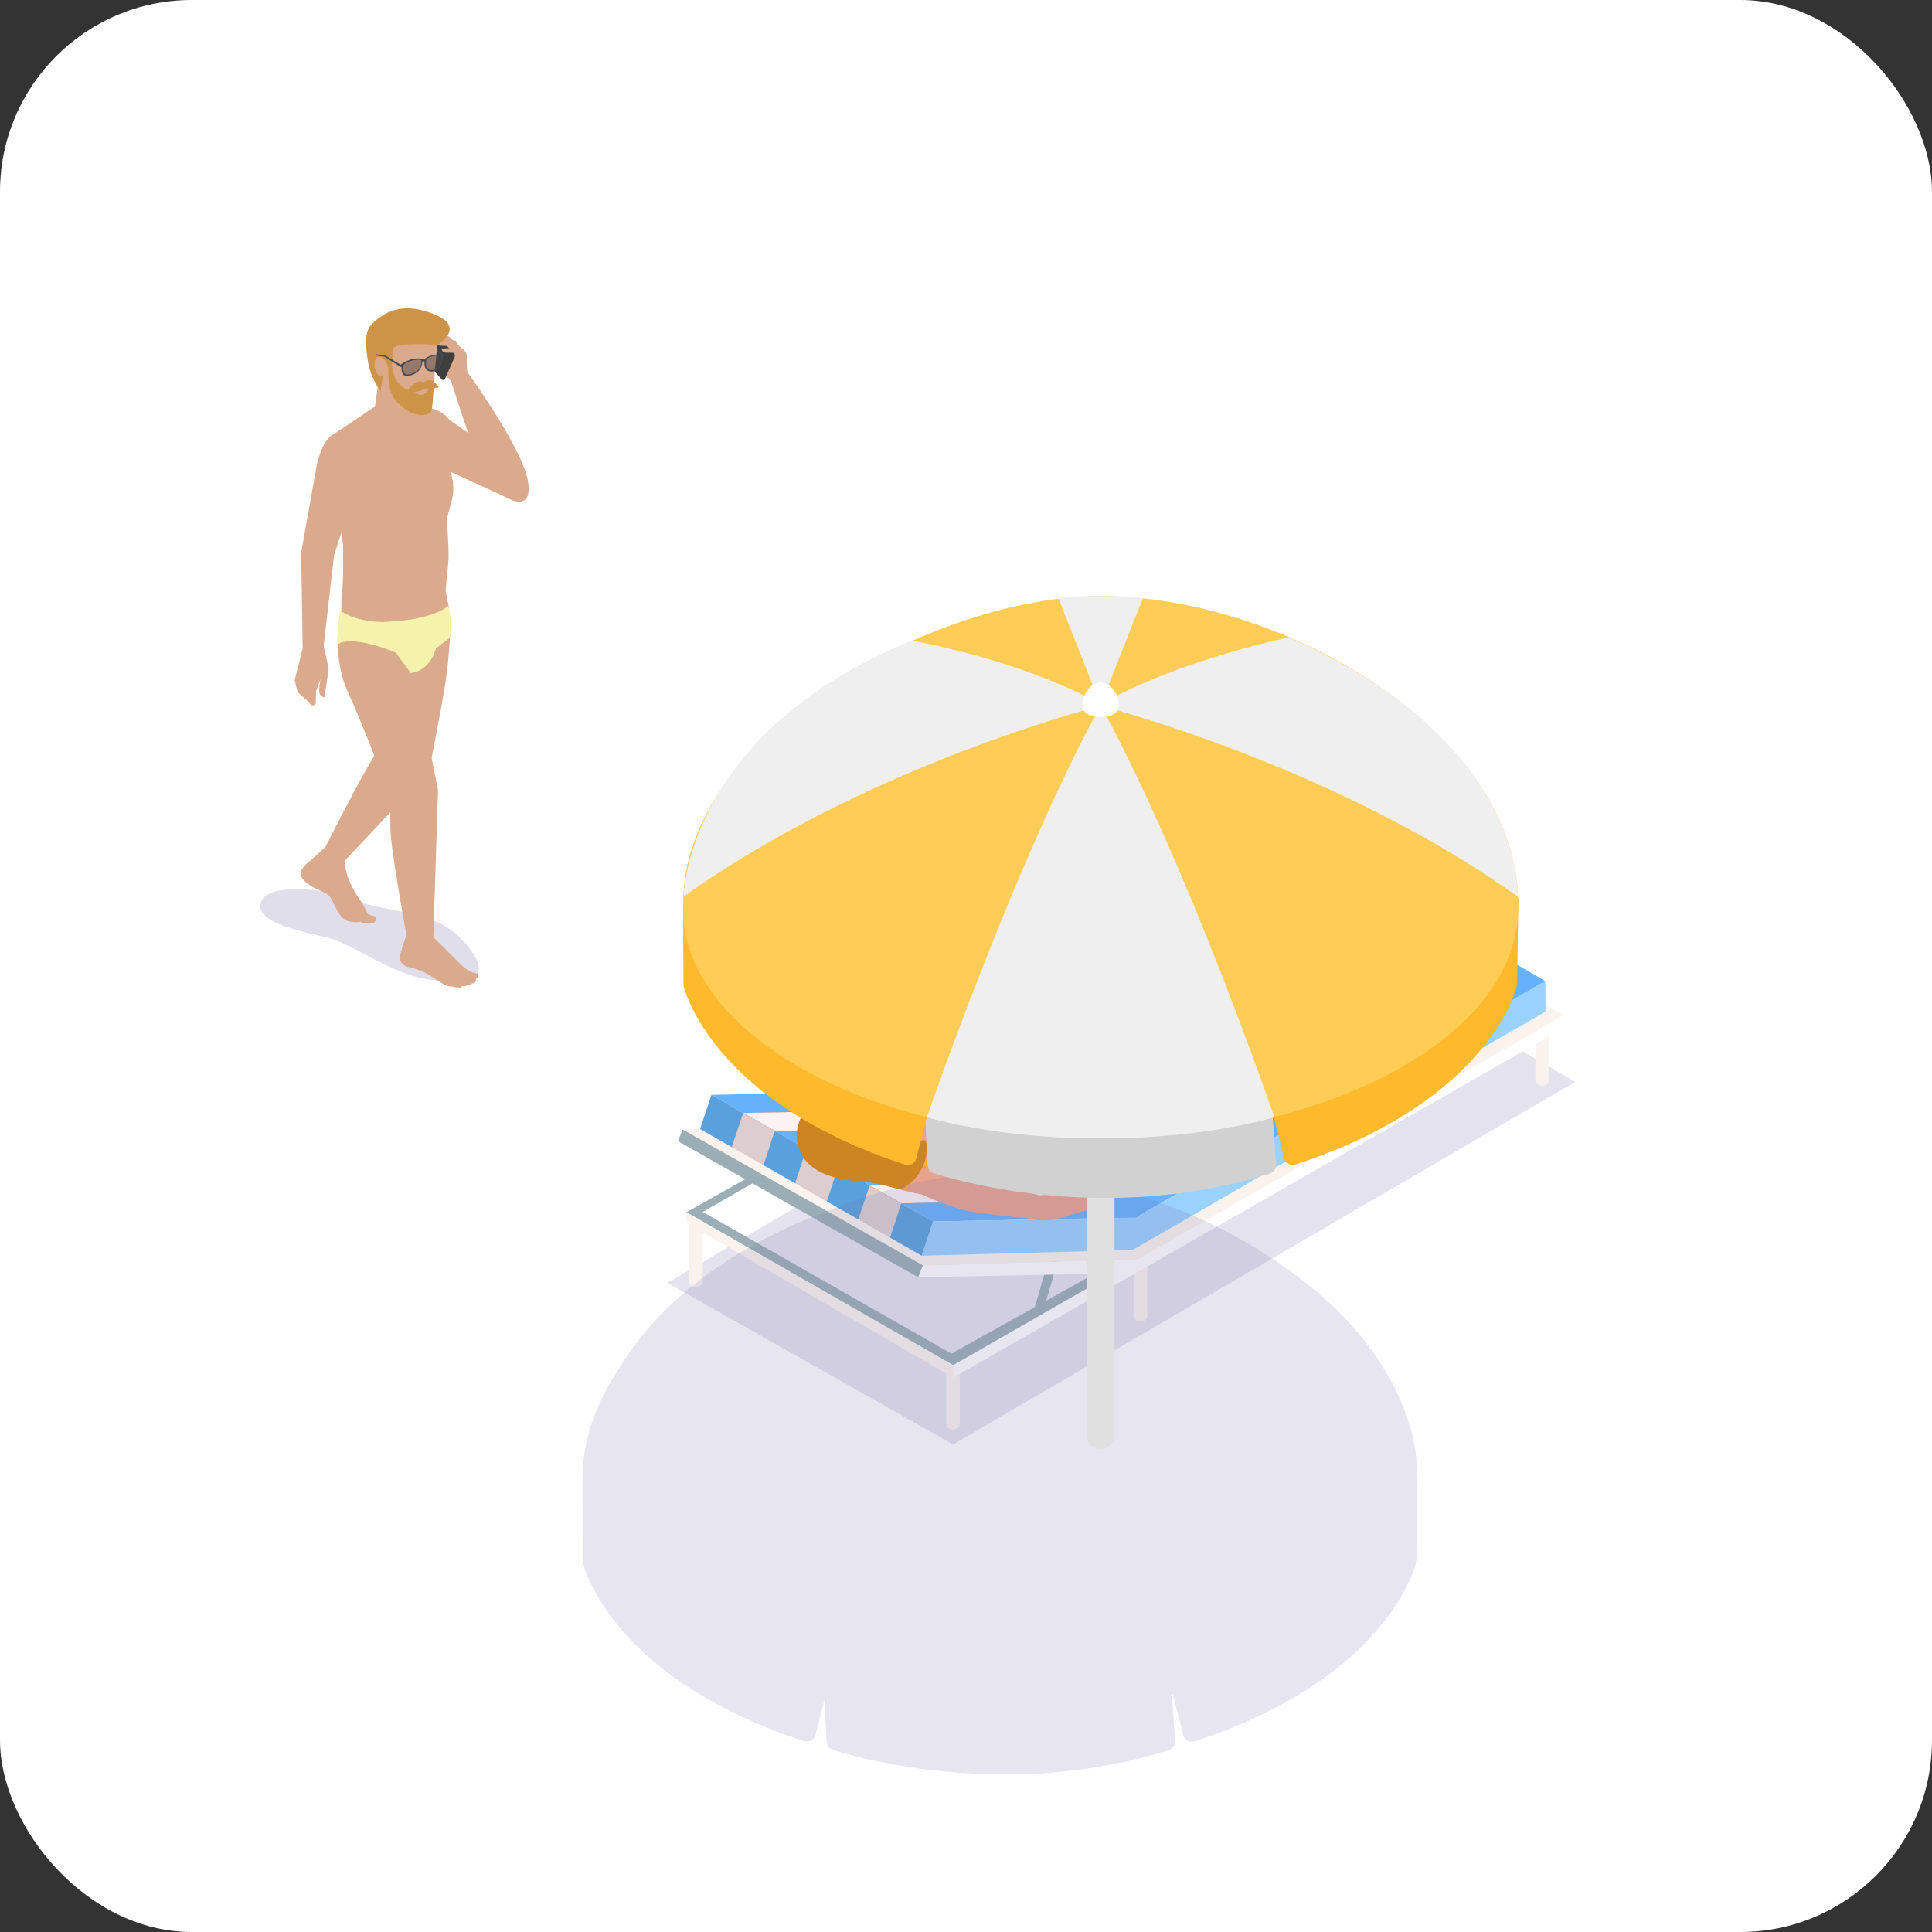
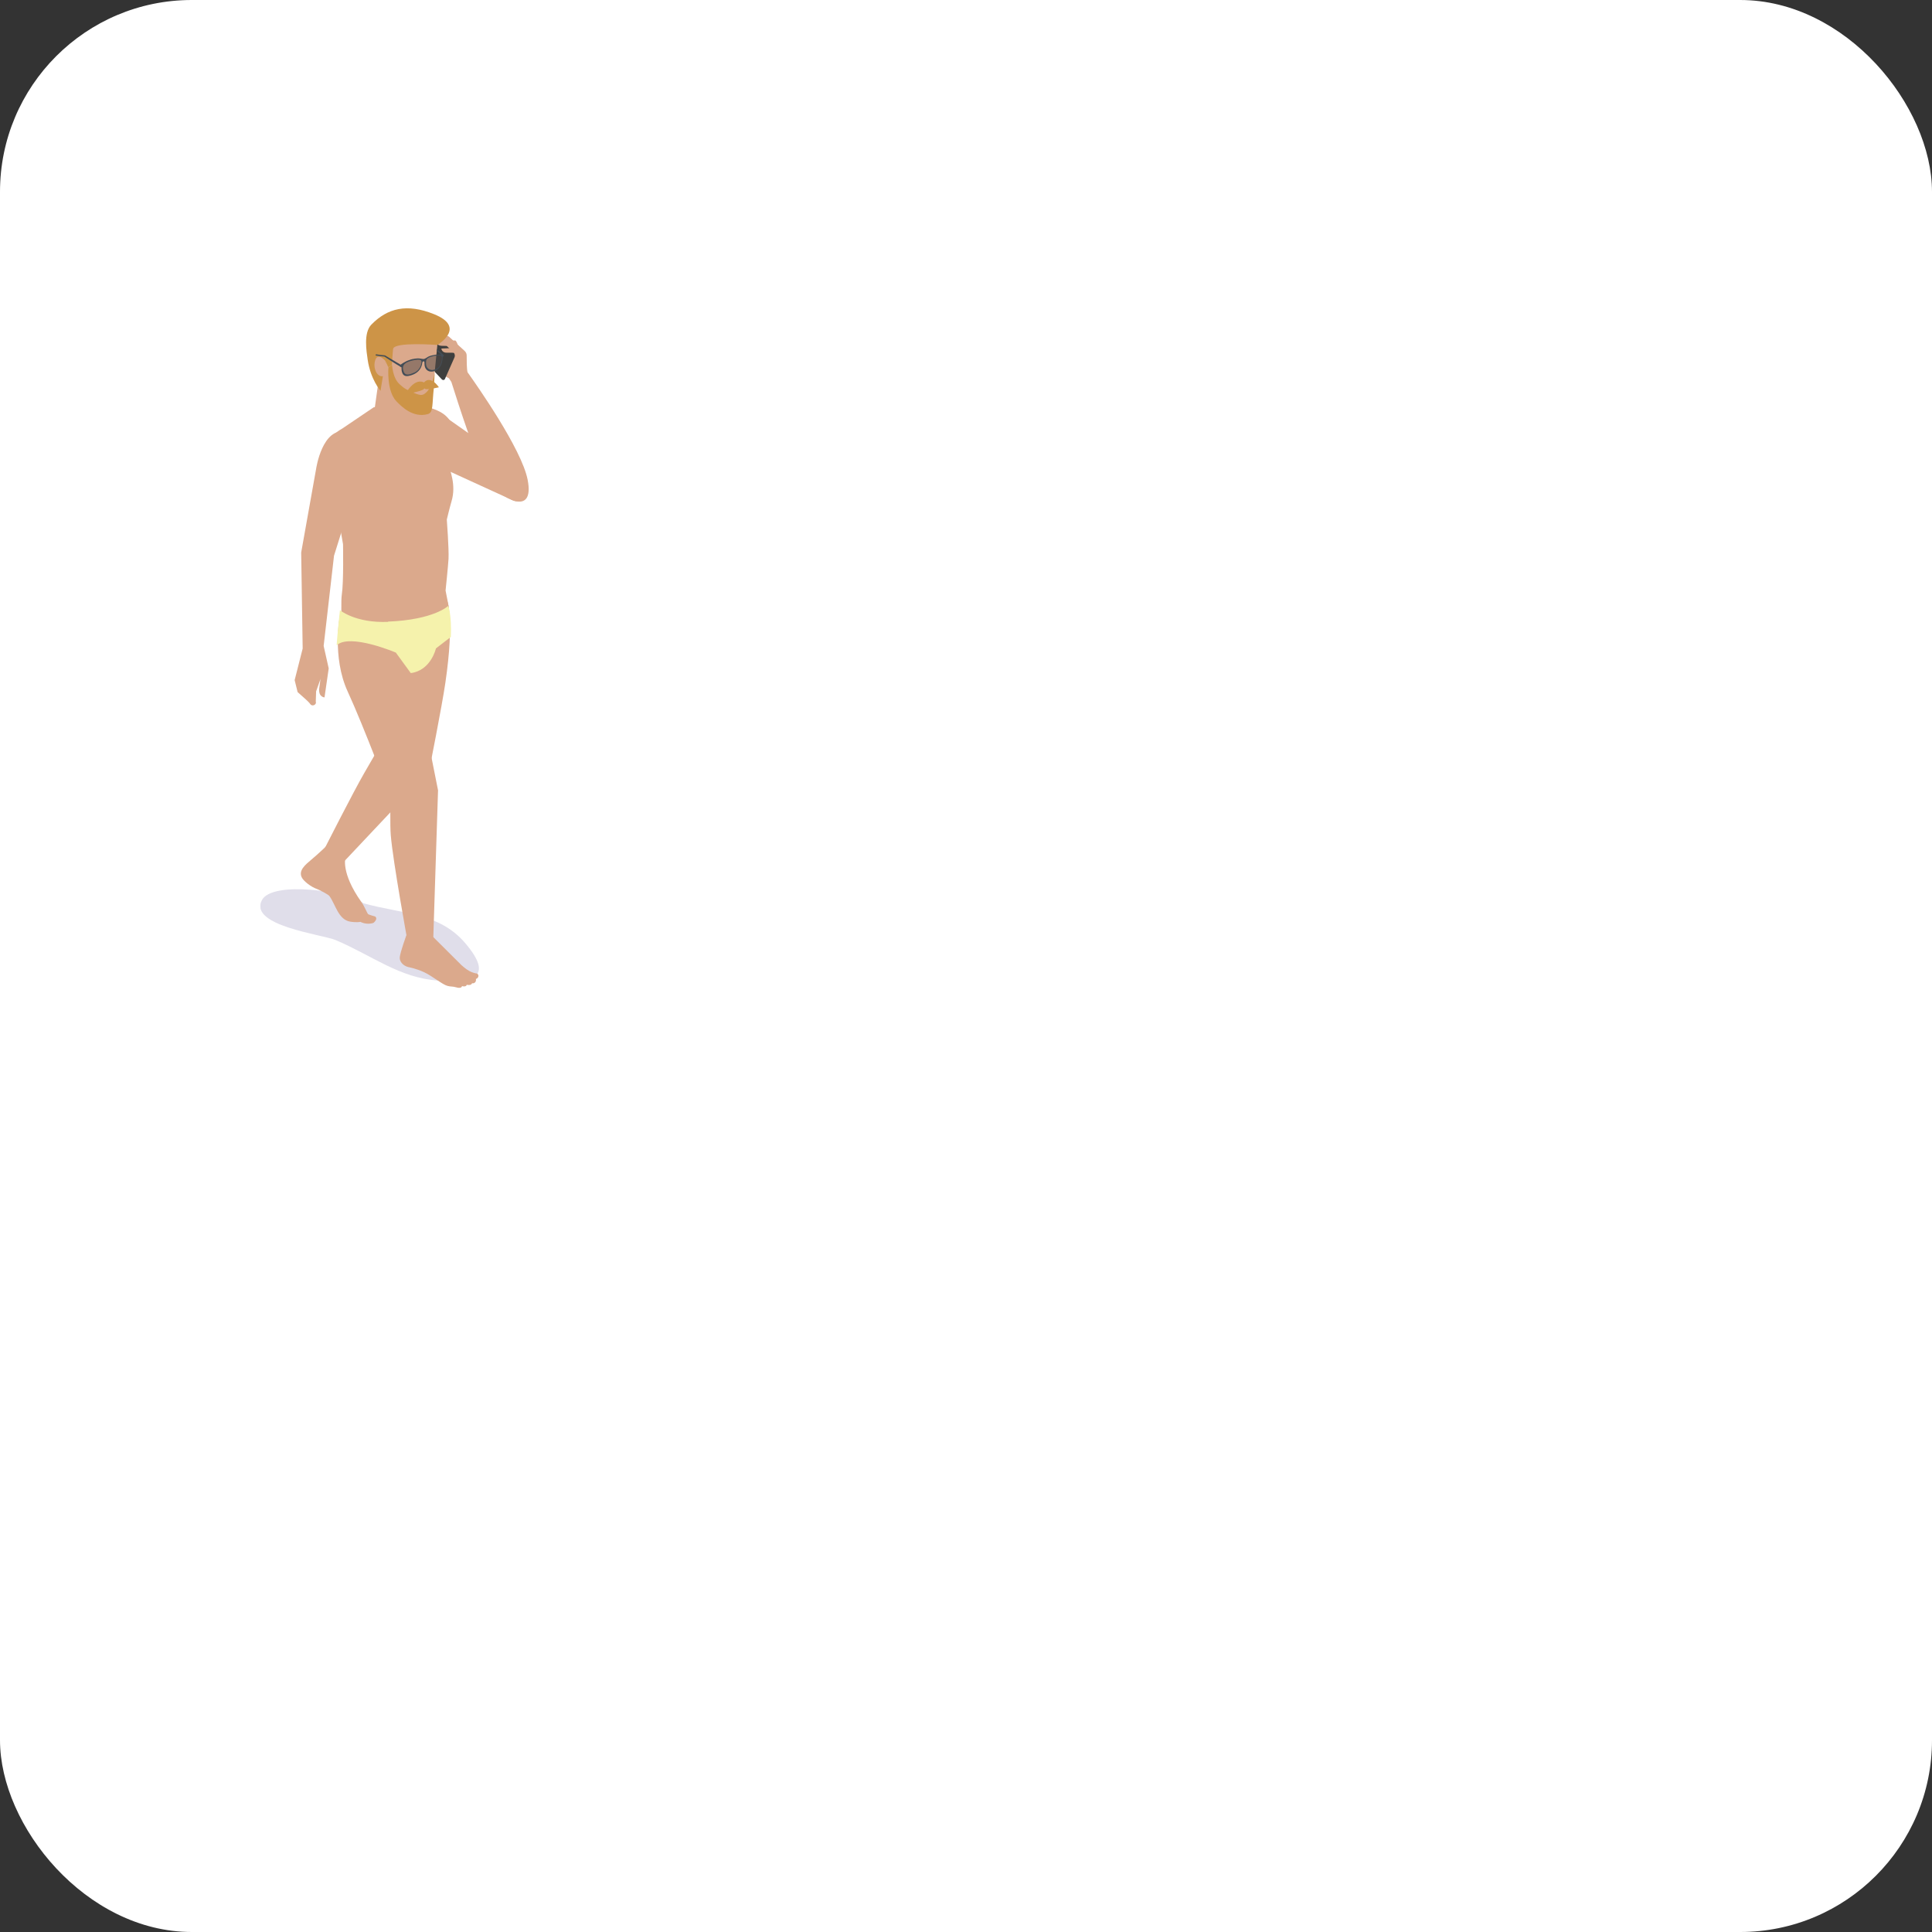
<svg xmlns="http://www.w3.org/2000/svg" width="282" height="282" viewBox="0 0 282 282" fill="none">
  <rect x="0" y="0" width="282" height="282" fill="#333333" stroke="none" />
  <rect width="282" height="282" rx="28" fill="white" />
  <g clip-path="url(#clip0_607_10170)">
    <g style="mix-blend-mode:multiply" opacity="0.3">
      <path d="M97.412 187.257L139.118 210.837L229.931 157.902L188.224 133.76L97.412 187.257Z" fill="#7D73AB" fill-opacity="0.7" />
    </g>
    <path d="M138.096 207.789C138.096 208.27 138.537 208.651 139.098 208.651C139.66 208.651 140.101 208.27 140.101 207.789V198.024H138.116V207.789H138.096Z" fill="#FAF3ED" />
    <path d="M224.096 157.621C224.096 158.102 224.537 158.483 225.098 158.483C225.66 158.483 226.101 158.102 226.101 157.621V147.856H224.116V157.621H224.096Z" fill="#FAF3ED" />
    <path d="M165.445 192.049C165.445 192.53 165.886 192.911 166.448 192.911C167.009 192.911 167.45 192.53 167.45 192.049V182.284H165.465V192.049H165.445Z" fill="#FAF3ED" />
    <path d="M100.56 187.016C100.56 187.497 101.001 187.878 101.562 187.878C102.124 187.878 102.565 187.497 102.565 187.016V177.251H100.58V187.016H100.56Z" fill="#FAF3ED" />
    <path d="M138.878 197.583L102.565 176.89L111.748 171.637L110.325 171.236L100.199 176.95L139.138 199.267L166.468 183.928L162.097 184.61L138.878 197.583Z" fill="#9BAEB5" />
    <path d="M151.009 190.866C150.908 191.227 151.109 191.588 151.47 191.708C151.831 191.808 152.192 191.608 152.312 191.247L154.859 182.384L153.575 182.003L151.029 190.866H151.009Z" fill="#9BAEB5" />
    <path d="M155.48 179.637L166.468 183.928L228.266 148.157L192.996 129.669L155.48 179.637Z" fill="#FAF3ED" />
    <path d="M133.143 159.265L137.735 161.932L197.969 127.163L193.357 124.496L133.143 159.265Z" fill="#65B1FC" />
-     <path d="M137.735 161.932L137.755 166.383L197.969 131.614V127.163L137.735 161.932Z" fill="#B63D18" />
    <path d="M133.143 159.265V163.696L137.755 166.383L137.735 161.932L133.143 159.265Z" fill="#7E2910" />
    <path d="M137.735 161.932L142.347 164.599L202.561 129.83L197.969 127.163L137.735 161.932Z" fill="white" />
    <path d="M142.347 164.598V169.05L202.581 134.281L202.561 129.829L142.347 164.598Z" fill="#FAF3ED" />
    <path d="M137.735 161.932L137.755 166.383L142.347 169.05V164.598L137.735 161.932Z" fill="#B5AA9B" />
    <path d="M142.347 164.598L146.938 167.285L207.173 132.516L202.561 129.83L142.347 164.598Z" fill="#65B1FC" />
    <path d="M146.938 167.285L146.959 171.717L207.173 136.948V132.516L146.938 167.285Z" fill="#B63D18" />
    <path d="M142.347 164.598V169.05L146.958 171.717L146.938 167.285L142.347 164.598Z" fill="#7E2910" />
    <path d="M146.938 167.286L151.55 169.952L211.764 135.183L207.173 132.517L146.938 167.286Z" fill="white" />
    <path d="M151.55 169.952V174.404L211.784 139.635L211.764 135.183L151.55 169.952Z" fill="#FAF3ED" />
    <path d="M146.938 167.285L146.959 171.717L151.55 174.404V169.952L146.938 167.285Z" fill="#B5AA9B" />
    <path d="M151.55 169.952L156.142 172.619L216.356 137.85L211.764 135.183L151.55 169.952Z" fill="#65B1FC" />
    <path d="M156.142 172.619L156.162 177.07L216.376 142.301L216.356 137.85L156.142 172.619Z" fill="#B63D18" />
    <path d="M151.55 169.952V174.404L156.162 177.07L156.142 172.619L151.55 169.952Z" fill="#7E2910" />
    <path d="M156.142 172.619L160.754 175.306L220.968 140.537L216.356 137.85L156.142 172.619Z" fill="white" />
    <path d="M160.754 175.306V179.757L220.988 144.988L220.968 140.537L160.754 175.306Z" fill="#FAF3ED" />
    <path d="M156.142 172.619L156.162 177.07L160.754 179.757V175.306L156.142 172.619Z" fill="#B5AA9B" />
    <path d="M160.753 175.306L165.345 177.973L225.559 143.204L220.967 140.537L160.753 175.306Z" fill="#65B1FC" />
    <path d="M165.345 177.973L165.365 182.424L225.579 147.655L225.559 143.204L165.345 177.973Z" fill="#99D1FF" />
    <path d="M139.058 201.132L228.226 150.042L228.266 148.157L139.058 199.308V201.132Z" fill="white" />
    <path d="M160.753 175.306V179.757L165.365 182.424L165.345 177.973L160.753 175.306Z" fill="#58A1DD" />
    <path d="M156.443 178.254L151.43 175.426L146.417 172.579L141.404 169.752L136.411 166.905L131.398 164.077L99.637 164.859L104.65 167.687L109.663 170.514L114.676 173.361L119.688 176.188L124.701 179.036L129.714 181.863L134.727 184.71L166.127 183.828L161.455 181.081L156.443 178.254Z" fill="#FAF3ED" />
    <path d="M124.701 179.036L119.689 176.188L114.676 173.361L109.663 170.514L104.65 167.687L99.637 164.859L98.956 166.564L134.025 186.435L134.727 184.71L129.714 181.863L124.701 179.036Z" fill="#9BAEB5" />
    <path d="M134.025 186.434L165.486 185.813L166.087 183.828L134.727 184.71L134.025 186.434Z" fill="white" />
    <path d="M103.848 159.806L108.48 162.453L137.815 161.852L133.203 159.205L103.848 159.806Z" fill="#65B1FC" />
    <path d="M106.816 167.446L136.151 166.844L137.815 161.851L108.48 162.453L106.816 167.446Z" fill="#B63D18" />
    <path d="M102.184 164.799L106.816 167.446L108.48 162.453L103.848 159.806L102.184 164.799Z" fill="#58A1DD" />
    <path d="M108.479 162.453L113.091 165.08L142.426 164.498L137.815 161.852L108.479 162.453Z" fill="#FAF2F3" />
    <path d="M111.427 170.072L140.782 169.491L142.427 164.498L113.092 165.08L111.427 170.072Z" fill="#FAF3ED" />
    <path d="M106.815 167.446L111.427 170.073L113.091 165.08L108.48 162.453L106.815 167.446Z" fill="#DCCECF" />
    <path d="M113.091 165.08L117.703 167.727L147.058 167.145L142.426 164.498L113.091 165.08Z" fill="#65B1FC" />
    <path d="M116.059 172.719L145.394 172.118L147.058 167.145L117.703 167.726L116.059 172.719Z" fill="#B63D18" />
    <path d="M111.427 170.073L116.059 172.719L117.703 167.727L113.092 165.08L111.427 170.073Z" fill="#58A1DD" />
    <path d="M117.704 167.727L122.335 170.373L151.671 169.772L147.059 167.145L117.704 167.727Z" fill="#FAF2F3" />
    <path d="M120.671 175.366L150.006 174.765L151.671 169.772L122.336 170.373L120.671 175.366Z" fill="#FAF3ED" />
    <path d="M116.06 172.719L120.671 175.366L122.336 170.373L117.704 167.727L116.06 172.719Z" fill="#DCCECF" />
-     <path d="M122.335 170.373L126.947 173.02L156.302 172.418L151.67 169.772L122.335 170.373Z" fill="#65B1FC" />
    <path d="M125.283 177.993L154.638 177.411L156.302 172.418L126.947 173.02L125.283 177.993Z" fill="#B63D18" />
    <path d="M120.671 175.366L125.283 177.993L126.947 173.02L122.335 170.373L120.671 175.366Z" fill="#58A1DD" />
    <path d="M126.947 173.02L131.559 175.647L160.914 175.065L156.302 172.418L126.947 173.02Z" fill="#FAF2F3" />
    <path d="M129.915 180.639L159.25 180.058L160.914 175.065L131.559 175.647L129.915 180.639Z" fill="#FAF3ED" />
    <path d="M125.283 177.993L129.915 180.64L131.559 175.647L126.947 173.02L125.283 177.993Z" fill="#DCCECF" />
    <path d="M131.559 175.647L136.19 178.294L165.525 177.712L160.914 175.065L131.559 175.647Z" fill="#65B1FC" />
    <path d="M134.526 183.286L165.445 182.444L165.526 177.712L136.191 178.293L134.526 183.286Z" fill="#99D1FF" />
    <path d="M129.915 180.64L134.526 183.286L136.191 178.294L131.559 175.647L129.915 180.64Z" fill="#58A1DD" />
    <path d="M100.199 178.514L139.138 201.092V199.267L100.199 176.95V178.514Z" fill="#FAF3ED" />
    <path d="M209.418 139.454C209.358 139.314 209.097 139.113 209.097 139.093C209.218 138.432 208.757 138.251 208.757 138.251C208.696 137.469 208.175 137.509 208.175 137.509C207.934 136.687 207.273 136.908 207.253 136.908C206.832 136.607 206.491 136.988 206.471 137.028C206.11 137.429 205.949 138.211 205.769 139.274L202.601 144.668C202.601 144.668 183.071 153.47 181.226 153.791C179.863 154.032 170.639 158.323 165.506 160.067L174.77 151.505C174.77 151.505 180.945 148.818 183.512 147.314C186.079 145.811 193.397 139.855 193.397 139.855C193.397 139.855 197.127 139.555 197.387 138.773C197.387 138.773 197.648 138.171 197.267 136.567C197.247 136.467 197.227 136.387 197.207 136.286C197.087 135.845 197.047 135.404 197.027 134.963C197.027 134.101 197.167 133.259 197.247 132.497C197.287 132.116 197.307 131.755 197.287 131.414C197.247 130.892 196.746 130.351 196.746 130.131C196.786 129.529 196.505 128.968 196.224 128.807C196.224 128.807 195.924 128.807 195.884 128.847C195.884 128.847 195.823 128.687 195.743 128.587C195.663 128.506 195.483 128.406 195.362 128.566C195.362 128.566 195.041 128.346 194.861 128.687C194.861 128.687 194.54 128.587 194.46 129.108C194.46 129.108 194.219 129.148 194.279 129.629C194.279 129.629 194.139 130.251 194.139 130.291C194.039 130.852 193.838 131.815 193.558 132.878L193.457 133.218C193.397 133.439 193.337 133.66 193.257 133.88L193.217 133.98C193.157 134.141 193.117 134.301 193.056 134.462L193.016 134.582C192.655 135.584 192.194 136.507 191.653 137.148C191.131 137.509 187.803 139.575 175.391 144.868C169.977 147.174 167.892 148.357 155.681 155.475C153.214 156.919 148.583 159.245 145.154 161.531L152.513 172.619C152.513 172.619 161.195 175.186 168.173 170.193C172.203 167.306 183.171 159.466 183.171 159.466C183.171 159.466 187.843 158.463 192.495 155.375C197.087 152.347 203.242 148.096 204.145 147.555C204.145 147.555 205.769 147.535 206.771 147.194C206.771 147.194 206.832 147.174 206.872 147.154C206.912 147.154 206.952 147.134 207.012 147.114C207.132 147.074 207.253 147.034 207.353 146.994C208.095 146.733 209.218 142.803 209.539 141.159C209.579 140.958 209.539 140.657 209.539 140.617C209.619 140.317 209.739 140.116 209.458 139.414L209.418 139.454Z" fill="#E8A28E" />
    <path d="M149.044 160.448C149.044 160.448 144.232 161.531 142.888 161.571C142.387 161.571 139.018 160.568 136.371 160.729C134.848 160.829 131.72 162.132 130.316 162.493C127.308 163.295 121.092 161.43 119.208 162.533C115.318 164.799 121.814 168.027 127.048 171.516C130.196 173.622 133.905 174.484 137.675 174.664C142.788 174.905 152.673 172.659 152.673 172.659H162.558L158.468 163.415L149.044 160.448Z" fill="#E8A28E" />
    <path d="M150.568 158.302C150.568 158.302 144.452 161.491 142.988 161.551C143.55 162.032 144.673 162.453 145.054 163.115C145.836 164.498 145.595 166.343 145.916 167.767C147.279 169.371 148.222 171.195 149.164 173.1C149.204 173.181 149.224 173.261 149.264 173.341C151.269 172.96 151.831 172.82 152.693 172.94C159.29 173.822 162.578 172.639 162.578 172.639L159.35 161.009L150.608 158.282L150.568 158.302Z" fill="#FEAA33" />
    <path d="M164.924 160.308C164.263 159.145 162.338 158.964 160.413 158.683C157.846 158.323 155.26 157.841 152.673 157.661C152.452 157.661 152.252 157.581 152.072 157.5C151.53 157.801 150.969 158.102 150.387 158.423C155.34 160.729 158.207 162.373 159.49 166.423C160.192 168.629 159.952 171.155 158.989 173.281C160.834 173.181 160.313 173.281 162.318 172.439C162.097 168.388 163.3 163.696 165.065 160.548C165.025 160.468 164.985 160.388 164.944 160.308H164.924Z" fill="#FEAA33" />
    <path d="M151.73 174.444C150.988 174.344 138.877 171.175 138.877 171.175C138.877 171.175 132.26 171.075 134.225 174.163C134.225 174.163 137.414 175.847 141.304 176.77C142.888 177.151 150.527 177.893 150.527 177.893C150.527 177.893 152.011 178.354 153.595 178.033C154.738 177.792 156.322 177.431 158.447 176.69C161.736 175.527 164.403 173.521 164.403 173.521L163.059 171.757C163.059 171.757 152.492 174.544 151.73 174.464V174.444Z" fill="#E8A28E" />
    <path d="M171 169.311L170.899 168.97C170.899 168.97 170.579 168.789 169.335 168.95C168.313 169.09 165.325 169.331 165.325 169.331L161.696 172.118L163.741 173.602C166.167 173.782 169.055 170.995 169.055 170.995L171.3 170.333C171.962 169.591 171 169.311 171 169.311Z" fill="#E8A28E" />
    <path d="M151.55 155.054L146.898 157.48L139.92 161.35L145.595 162.032C145.595 162.032 152.031 156.718 152.493 156.618C152.954 156.518 155.28 157.079 155.28 157.079L158.829 154.372L154.077 154.192L151.57 155.034L151.55 155.054Z" fill="#E8A28E" />
    <path d="M140.502 159.004C138.116 158.603 135.79 160.769 135.79 160.769C139.099 160.989 144.332 162.914 144.332 162.914C144.151 161.11 141.846 159.225 140.482 159.004H140.502Z" fill="#FEAA33" />
    <path d="M136.311 168.93C131.358 170.474 131.318 173.582 131.318 173.582L132.381 173.862C132.381 173.862 132.201 172.138 134.426 170.734C136.672 169.331 143.489 167.947 143.489 167.947L142.928 167.245C142.928 167.245 141.244 167.386 136.291 168.93H136.311Z" fill="#FEAA33" />
    <path d="M144.572 162.573C144.572 162.573 143.029 164.679 142.267 168.088C142.267 168.088 144.472 168.088 146.818 170.935C146.818 170.935 149.305 169.15 149.124 167.245C148.843 164.238 144.572 162.553 144.572 162.553V162.573Z" fill="#FEAA33" />
    <path d="M145.595 169.591L148.763 173.521L149.665 173.261L148.061 168.168L145.595 169.591Z" fill="#FEAA33" />
    <path d="M142.888 161.571L143.229 162.233C143.229 162.233 144.351 162.654 145.334 164.338L145.635 163.676C145.635 163.676 144.893 161.812 142.888 161.571Z" fill="#FEAA33" />
    <path d="M131.8 162.553L131.94 163.155L137.715 160.548L136.211 160.628L131.8 162.553Z" fill="#FEAA33" />
    <path d="M128.11 164.739C127.508 162.353 127.548 162.052 124.38 159.887C124.059 159.666 123.558 159.405 123.458 159.105C119.087 159.105 115.337 163.075 116.52 167.306C117.824 171.957 123.638 172.318 126.867 172.579C128.531 172.719 131.158 173.742 131.619 173.501C134.366 172.138 135.669 169.07 135.168 166.463C134.667 166.223 128.972 168.047 128.13 164.739H128.11Z" fill="#CD8422" />
    <g style="mix-blend-mode:multiply" opacity="0.3">
      <path d="M206.832 214.065C206.832 214.065 206.832 214.025 206.832 214.005C206.832 213.865 206.832 213.704 206.812 213.564C206.731 212.561 206.551 211.097 206.09 209.273C206.05 209.132 206.009 208.992 205.969 208.852C205.849 208.411 205.709 207.949 205.568 207.468C205.448 207.067 205.288 206.646 205.147 206.245C205.047 206.004 204.967 205.744 204.867 205.483C204.686 205.022 204.486 204.561 204.285 204.1C204.125 203.739 203.964 203.378 203.784 202.997C203.663 202.756 203.543 202.536 203.423 202.295C200.676 196.901 195.703 190.485 186.8 184.449C176.674 177.451 164.042 172.739 152.152 171.496L152.192 171.416C148.542 171.115 145.996 171.155 145.996 171.155C145.996 171.155 143.449 171.095 139.8 171.416L139.86 171.576C133.043 172.419 125.664 174.524 118.566 177.692C118.486 177.692 118.425 177.672 118.425 177.672C102.565 184.149 94.264 192.991 89.912 200.45C86.825 205.283 85 210.516 85 215.99C84.98 216.592 84.98 217.193 85 217.795L85.04 227.7C85.04 227.88 85.06 228.041 85.1 228.221C85.702 230.407 90.815 245.465 117.383 254.148C118.085 254.368 118.846 253.967 119.027 253.245L120.35 248.072L120.651 254.188C120.671 254.769 121.052 255.27 121.614 255.431C124.3 256.273 132.722 258.619 143.911 258.96L147.961 259C154.859 258.9 162.598 257.957 170.559 255.471C171.18 255.27 171.581 254.689 171.521 254.047L171.04 247.33C171.04 247.33 171.14 247.31 171.2 247.29L172.724 253.265C172.905 253.987 173.667 254.408 174.369 254.168C200.676 245.586 205.949 230.728 206.631 228.301C206.691 228.081 206.711 227.88 206.731 227.66L206.912 215.248L206.872 215.288C206.872 214.887 206.852 214.486 206.812 214.085L206.832 214.065ZM120.591 247.25L120.511 247.19C120.511 247.19 120.571 247.19 120.611 247.21V247.25H120.591ZM171.281 247.19C171.281 247.19 171.281 247.19 171.301 247.19H171.281Z" fill="#7D73AB" fill-opacity="0.6" />
    </g>
    <path d="M158.628 209.513C158.628 210.636 159.531 211.539 160.654 211.539C161.776 211.539 162.679 210.636 162.679 209.513V118.641H158.628V209.513Z" fill="#E0E0E0" />
    <path d="M135.048 163.095L135.389 170.033C135.409 170.614 135.79 171.115 136.351 171.276C140.943 172.719 162.157 178.534 185.296 171.316C185.918 171.115 186.319 170.534 186.259 169.892L185.778 163.095H135.048Z" fill="#D1D1D1" />
    <path d="M99.758 143.545C99.758 143.725 99.778 143.885 99.818 144.066C100.42 146.252 105.533 161.31 132.101 169.992C132.802 170.213 133.564 169.812 133.745 169.09L135.269 163.095L99.718 131.835L99.758 143.545Z" fill="#FFB92C" />
    <path d="M187.442 169.07C187.622 169.792 188.384 170.213 189.086 169.972C215.393 161.39 220.667 146.532 221.349 144.106C221.409 143.886 221.429 143.685 221.449 143.465L221.629 131.053L185.938 163.075L187.462 169.07H187.442Z" fill="#FFB92C" />
    <path d="M160.653 87C136.472 87 99.718 107.071 99.718 131.835C99.276 140.657 105.392 149.54 117.603 156.277C141.284 169.331 179.802 169.331 203.663 156.277C215.955 149.54 221.93 140.657 221.589 131.835C221.609 107.071 187.582 87 160.653 87Z" fill="#FFCC56" />
    <path d="M188.143 93.035C188.143 93.035 172.543 96.163 160.713 102.74L166.849 87.261C163.2 86.96 160.653 87 160.653 87C160.653 87 158.107 86.94 154.457 87.261L160.573 102.74C148.743 96.184 133.083 93.497 133.083 93.497C99.978 107.031 99.777 130.872 99.777 130.872C125.343 112.606 157.204 103.903 160.613 103.021C147.84 126.461 135.288 163.095 135.288 163.095C147.921 166.524 160.653 166.143 160.653 166.143C160.653 166.143 173.386 166.524 186.018 163.095C186.018 163.095 173.466 126.441 160.693 103.021C164.102 103.923 195.963 112.606 221.529 130.872C221.529 130.872 222.832 108.254 188.143 93.035Z" fill="#EFEFEF" />
    <path d="M160.653 99.592C159.189 99.592 158.006 101.437 158.006 102.821C158.006 104.204 159.189 104.645 160.653 104.645C162.117 104.645 163.3 104.224 163.3 102.821C163.3 101.417 162.117 99.592 160.653 99.592Z" fill="white" />
  </g>
  <g clip-path="url(#clip1_607_10170)">
    <g style="mix-blend-mode:multiply" opacity="0.25">
      <path d="M53.041 131.837C50.735 130.09 39.711 128.487 38.216 131.405C36.307 135.151 47.006 136.376 49.006 137.223C54.265 139.438 58.318 142.771 64.01 143.131C68.927 143.437 72.224 142.735 67.901 137.655C64.082 133.17 58.678 133.422 53.023 131.837H53.041Z" fill="#847BAB" />
    </g>
    <path d="M64.244 60.328L65.001 68.524L74.962 73.081C75.268 73.189 75.574 73.189 75.862 73.099C75.286 71.208 74.763 69.263 74.241 67.335C71.485 65.408 64.244 60.328 64.244 60.328Z" fill="#DBA98C" />
    <path d="M68.243 54.33C68.117 53.826 68.117 52.547 68.117 51.881C68.117 51.629 68.009 51.394 67.811 51.214L65.559 49.161L63.272 49.053C63.272 49.053 63.668 53.718 64.064 54.204C64.46 54.673 65.523 55.213 65.523 55.213L65.883 55.753C66.694 58.329 69.81 68.128 71.287 70.235C72.98 72.667 78.114 75.621 77.015 70.019C76.132 65.516 69.576 56.204 68.243 54.33Z" fill="#DBA98C" />
    <path d="M61.326 46.783C61.182 46.639 60.984 46.675 60.894 46.855L59.453 49.467C59.345 49.665 59.381 49.935 59.525 50.097L64.46 55.339C64.641 55.537 64.875 55.501 64.965 55.267L66.352 52.133C66.442 51.916 66.37 51.61 66.208 51.448L61.344 46.801L61.326 46.783Z" fill="#3F3F3E" />
    <path d="M65.145 48.981L62.785 49.089C62.785 49.089 62.839 49.683 63.56 49.647C64.28 49.611 66.027 49.935 66.027 49.935L65.541 49.179C65.451 49.053 65.289 48.963 65.127 48.981H65.145Z" fill="#DBA98C" />
    <path d="M64.316 48.512L61.975 48.692C61.975 48.692 62.227 49.323 62.965 49.287C63.686 49.251 65.253 49.341 65.253 49.341L64.695 48.656C64.604 48.548 64.478 48.494 64.334 48.512H64.316Z" fill="#DBA98C" />
    <path d="M66.388 49.701C65.631 49.701 63.614 49.827 63.614 49.827C63.614 49.827 63.686 50.458 64.46 50.476C65.235 50.494 66.874 50.53 66.874 50.53C66.874 50.53 66.658 49.683 66.388 49.683V49.701Z" fill="#DBA98C" />
    <path d="M64.424 50.89C64.424 50.89 64.478 51.52 65.271 51.484C66.045 51.448 67.666 51.592 67.666 51.592L67.252 50.746L64.424 50.872V50.89Z" fill="#DBA98C" />
    <path d="M69.684 142.104C69.486 142.104 68.999 141.96 68.981 141.942C68.243 141.672 67.829 141.276 67.36 140.879L63.2 136.736L59.309 136.52C59.309 136.52 58.444 138.916 58.354 139.69C58.282 140.267 58.732 140.915 59.561 141.149C59.561 141.149 60.696 141.348 61.903 141.906C63.109 142.464 64.586 143.725 65.325 143.905C65.505 143.959 65.775 143.995 66.063 144.013C66.352 144.031 66.532 144.122 66.856 144.176C67.45 144.248 67.432 143.923 67.432 143.923C67.739 144.049 68.117 143.959 68.117 143.743C68.117 143.743 68.423 143.797 68.603 143.761C68.819 143.725 68.909 143.527 68.909 143.509C68.909 143.509 69.108 143.581 69.288 143.437C69.54 143.239 69.468 143.005 69.468 142.879C69.468 142.879 69.684 142.861 69.792 142.608C69.936 142.302 69.666 142.122 69.666 142.122L69.684 142.104Z" fill="#DBA98C" />
    <path d="M56.751 90.535L55.94 108.043C55.94 108.043 53.851 111.645 53.167 112.834C51.563 115.608 47.331 123.948 47.331 123.948C48.934 128.055 49.978 126.001 49.978 126.001L62.623 112.582C62.623 112.582 64.532 102.946 65.001 99.703C66.406 90.157 65.217 87.491 65.217 87.491L56.751 90.517V90.535Z" fill="#DBA98C" />
    <path d="M60.209 88.824L49.618 89.832C49.618 89.832 48.411 95.867 50.753 100.946C53.094 106.026 57.003 116.437 57.003 116.437C57.003 116.437 56.913 120.543 57.039 121.912C57.363 125.821 59.489 137.403 59.489 137.403C59.489 137.403 59.885 140.123 63.235 137.205L63.938 115.356L60.209 96.641V88.824Z" fill="#DBA98C" />
    <path d="M66.244 62.526C65.343 60.094 63.668 59.698 60.336 58.87L57.436 58.906L54.554 59.446L49.943 62.562C47.727 63.805 47.871 65.012 48.033 67.534L50.069 79.44C50.069 79.44 50.177 84.987 49.889 86.807C49.763 87.563 49.853 90.481 49.853 90.481C49.853 90.481 49.889 93.399 57.652 92.228C65.055 91.112 65.541 88.788 65.541 88.788L65.037 86.194C65.037 86.194 65.397 82.736 65.469 81.565C65.541 80.124 65.217 75.837 65.217 75.837C65.217 75.837 65.649 74.036 65.901 73.189C66.658 70.686 65.559 68.56 65.649 68.218C66.172 66.147 66.478 63.084 66.244 62.49V62.526Z" fill="#DBA98C" />
    <path d="M55.418 54.42L54.68 59.698C54.752 61.409 56.193 62.742 57.904 62.67C59.615 62.598 60.948 61.157 60.876 59.446L60.66 54.384L55.418 54.42Z" fill="#DBA98C" />
    <path d="M50.573 63.012C47.025 62.274 46.142 68.434 46.142 68.434L43.962 80.646L44.179 94.66L43.008 99.271L43.44 101.018L44.593 102.045C44.593 102.045 45.187 102.585 45.259 102.729C45.493 103.162 46.178 102.946 46.124 102.441L46.088 102.513L46.142 100.91L46.736 99.235L46.79 99.037L46.592 100.496C46.466 101.775 47.367 101.793 47.367 101.793L47.979 97.56L47.241 94.282L48.754 81.115L52.248 69.965C52.248 69.965 54.031 63.733 50.555 63.012H50.573Z" fill="#DBA98C" />
    <path d="M54.896 54.853C54.644 57.428 58.84 59.248 59.111 59.32C61.2 59.968 63.037 58.545 63.29 55.933L63.938 49.323L54.842 50.025L54.896 54.853Z" fill="#DBA98C" />
    <path d="M63.325 45.847C59.417 44.28 56.571 44.946 54.193 47.396C53.04 48.584 53.491 51.286 53.671 52.529C54.085 55.375 55.544 57.05 55.544 57.05L56.246 52.673L56.679 53.592L57.201 53.286C57.201 53.286 57.327 51.232 57.381 50.926C57.543 49.863 63.83 50.35 63.83 50.35C63.83 50.35 68.207 47.792 63.325 45.847Z" fill="#CD9447" />
    <path d="M54.715 52.763C54.463 53.88 55.094 55.195 56.048 54.871L56.264 52.691C56.264 52.691 55.058 51.25 54.715 52.763Z" fill="#DBA98C" />
    <path d="M61.38 57.645C61.074 57.627 60.516 57.411 60.102 57.194C59.669 56.978 59.165 56.906 58.228 55.988C57.814 55.573 57.382 54.817 57.22 53.304L56.697 53.61C56.697 53.61 56.391 57.086 57.886 58.599C58.535 59.266 60.264 61.067 62.461 60.437C63.272 60.203 63.056 59.032 63.326 56.6L63.452 54.475C63.452 54.475 63.056 56.42 62.317 57.176C62.101 57.393 61.813 57.681 61.398 57.645H61.38Z" fill="#CD9447" />
    <path d="M59.164 57.555C59.164 57.555 61.65 57.086 61.848 56.798C62.065 56.51 62.263 56.06 62.1 55.952C60.533 54.853 59.147 57.555 59.147 57.555H59.164Z" fill="#CD9447" />
-     <path d="M61.722 56.041C61.614 56.204 61.722 56.582 62.046 56.762C62.353 56.942 64.064 56.528 64.064 56.528C64.064 56.528 62.731 54.492 61.722 56.041Z" fill="#CD9447" />
+     <path d="M61.722 56.041C61.614 56.204 61.722 56.582 62.046 56.762C62.353 56.942 64.064 56.528 64.064 56.528C64.064 56.528 62.731 54.492 61.722 56.041" fill="#CD9447" />
    <path d="M63.758 50.98V51.232C63.974 51.394 63.614 51.088 64.496 51.863C64.496 51.863 64.622 51.917 64.676 51.881C64.731 51.844 64.731 51.791 64.676 51.755C64.352 51.43 64.244 51.34 63.758 50.98Z" fill="#434D57" />
    <g opacity="0.5">
      <path d="M60.264 52.493C59.039 52.763 58.588 53.25 58.732 53.988C58.877 54.727 59.255 54.943 60.264 54.547C60.696 54.384 61.506 53.952 61.596 52.835C61.632 52.475 61.452 52.223 60.282 52.475L60.264 52.493Z" fill="#504845" />
    </g>
    <g opacity="0.5">
      <path d="M63.38 51.881C62.335 52.079 62.155 52.403 62.119 52.763C62.011 53.898 62.695 54.132 63.092 54.114C63.956 54.078 64.442 53.412 64.55 52.547C64.659 51.682 64.388 51.718 63.38 51.899V51.881Z" fill="#504845" />
    </g>
    <path d="M63.776 51.755C63.776 51.755 63.596 51.773 63.506 51.791C63.47 51.791 63.416 51.791 63.38 51.809C62.965 51.881 62.659 51.971 62.443 52.097C62.407 52.115 62.371 52.133 62.335 52.169C62.209 52.259 61.993 52.367 61.885 52.403C61.758 52.403 61.542 52.385 61.416 52.349C61.362 52.349 61.326 52.331 61.29 52.331C61.074 52.295 60.732 52.313 60.264 52.403C60.209 52.403 60.155 52.421 60.101 52.439C59.993 52.457 59.903 52.493 59.813 52.529C59.093 52.745 58.498 53.214 58.498 53.214C58.462 53.214 58.426 53.268 58.426 53.322C58.426 53.412 58.426 53.448 58.408 53.52C58.408 53.556 58.426 53.574 58.48 53.556C58.48 53.556 58.498 53.556 58.516 53.556C58.516 53.556 58.606 53.556 58.606 53.682C58.606 53.718 58.606 53.736 58.606 53.754C58.606 53.862 58.606 53.97 58.624 54.096C58.75 54.763 59.057 55.051 59.867 54.817C59.993 54.781 60.119 54.745 60.245 54.691C60.822 54.474 61.434 54.006 61.614 53.124C61.614 53.106 61.614 53.088 61.614 53.07V53.033C61.65 52.781 61.776 52.745 61.831 52.727C61.831 52.727 61.957 52.727 61.957 52.925C61.957 52.962 61.957 52.998 61.957 53.033C61.957 53.033 61.957 53.052 61.957 53.07C61.957 53.934 62.479 54.258 63.001 54.24C63.127 54.24 63.236 54.222 63.344 54.186C64.046 54.006 64.46 53.34 64.568 52.565C64.586 52.421 64.604 52.313 64.604 52.223C64.604 52.223 64.604 52.187 64.604 52.169C64.604 52.061 64.695 52.025 64.695 52.025C64.695 52.025 64.695 52.025 64.713 52.025C64.749 52.025 64.766 51.989 64.766 51.971C64.766 51.917 64.766 51.881 64.766 51.827C64.766 51.809 64.298 51.719 63.722 51.791L63.776 51.755ZM61.506 52.871C61.416 54.06 60.462 54.403 60.245 54.474C60.119 54.529 60.011 54.565 59.903 54.601C59.201 54.799 58.967 54.547 58.84 53.934C58.786 53.664 58.822 53.448 58.949 53.268C59.111 53.016 59.471 52.799 60.119 52.637C60.173 52.637 60.227 52.619 60.282 52.601C61.452 52.349 61.542 52.601 61.524 52.889L61.506 52.871ZM64.478 52.529C64.388 53.268 64.028 53.79 63.416 53.952C63.326 53.97 63.218 53.988 63.109 54.006C62.929 54.006 62.065 53.97 62.191 52.745C62.227 52.457 62.335 52.169 63.38 51.953C63.416 51.953 63.47 51.953 63.506 51.935C64.028 51.845 64.316 51.863 64.424 51.989C64.514 52.079 64.514 52.223 64.478 52.547V52.529Z" fill="#434D57" />
    <path d="M56.157 51.863C56.157 51.863 56.157 51.863 56.139 51.863C55.67 51.827 55.436 51.809 54.932 51.719C54.878 51.719 54.824 51.737 54.824 51.791C54.824 51.845 54.842 51.899 54.914 51.899C55.4 51.989 55.634 52.007 56.085 52.043C56.085 52.043 56.103 52.043 56.121 52.043C56.121 52.043 56.121 52.043 56.103 52.043C57.057 52.655 57.471 52.961 58.444 53.52C58.444 53.52 58.57 53.52 58.624 53.466C58.66 53.412 58.66 53.34 58.606 53.304C57.616 52.745 57.201 52.457 56.211 51.881L56.157 51.863Z" fill="#434D57" />
    <path d="M54.733 133.765C54.733 133.765 53.779 133.512 53.707 133.404C53.545 133.206 53.257 132.378 52.734 131.639C49.708 127.37 50.428 125.155 50.428 125.155L47.691 123.444C47.691 123.444 46.502 124.596 45.421 125.497C44.593 126.199 43.476 127.082 44.088 128.145C44.358 128.613 45.331 129.442 46.322 129.784C46.574 129.874 47.925 130.558 48.087 130.793C48.987 132.053 49.384 134.215 51.095 134.521C52.068 134.683 52.608 134.557 52.608 134.557C52.608 134.557 53.509 135.061 54.517 134.701C54.517 134.701 55.274 134.107 54.715 133.747L54.733 133.765Z" fill="#DBA98C" />
    <path d="M56.643 90.769C51.87 90.968 49.618 89.058 49.618 89.058C49.276 92.228 49.132 94.192 49.132 94.192C51.059 92.391 57.778 95.254 57.778 95.254L59.957 98.245C62.911 97.866 63.632 94.642 63.632 94.642L65.811 92.967C65.937 89.761 65.433 88.428 65.433 88.428C65.433 88.428 63.398 90.463 56.625 90.733L56.643 90.769Z" fill="#F5F2AC" />
  </g>
  <defs>
    <clipPath id="clip0_607_10170">
-       <rect width="144.931" height="172" fill="white" transform="translate(85 87)" />
-     </clipPath>
+       </clipPath>
    <clipPath id="clip1_607_10170">
      <rect width="39.159" height="99.176" fill="white" transform="translate(38 45)" />
    </clipPath>
  </defs>
</svg>